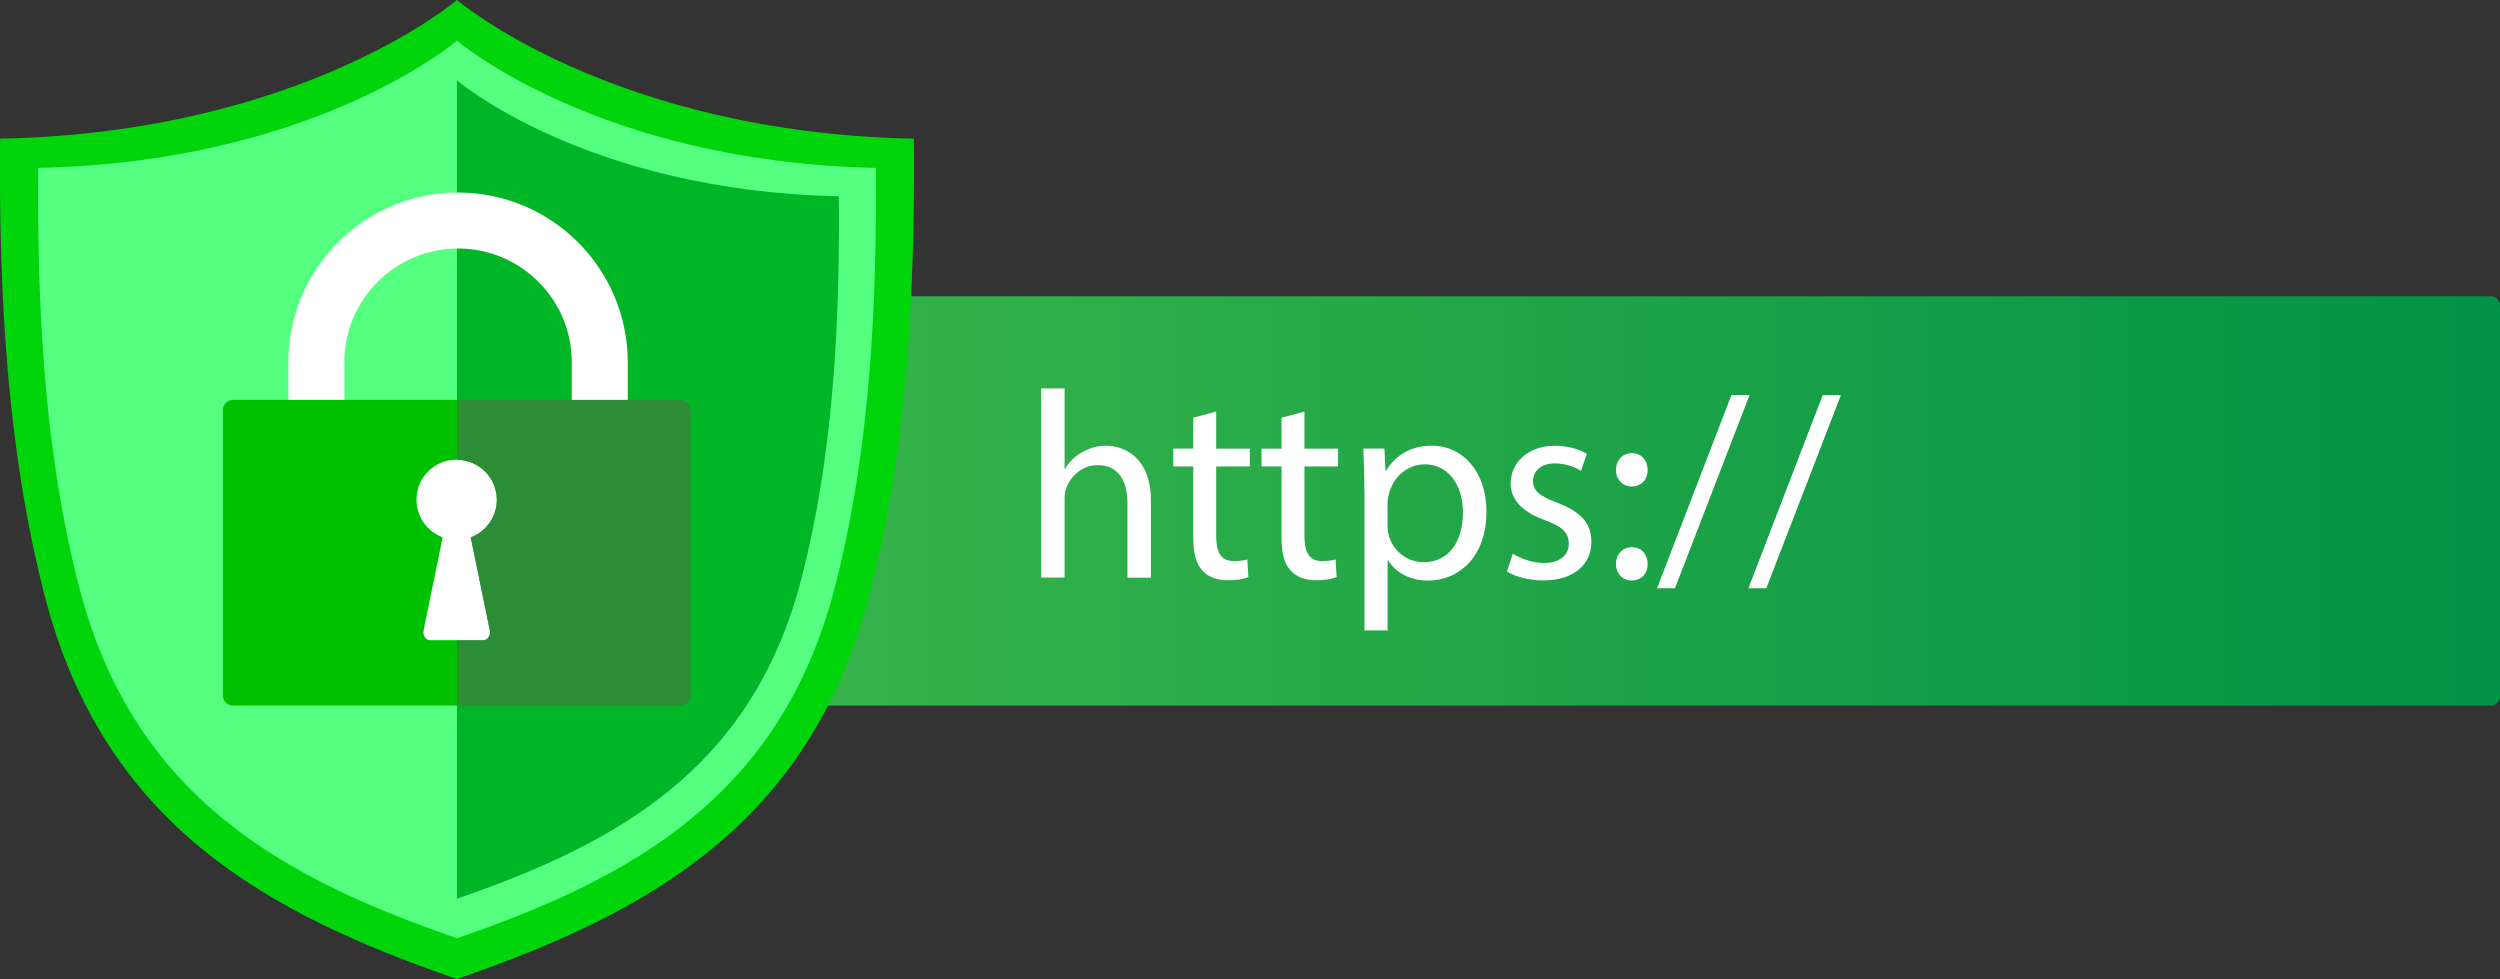
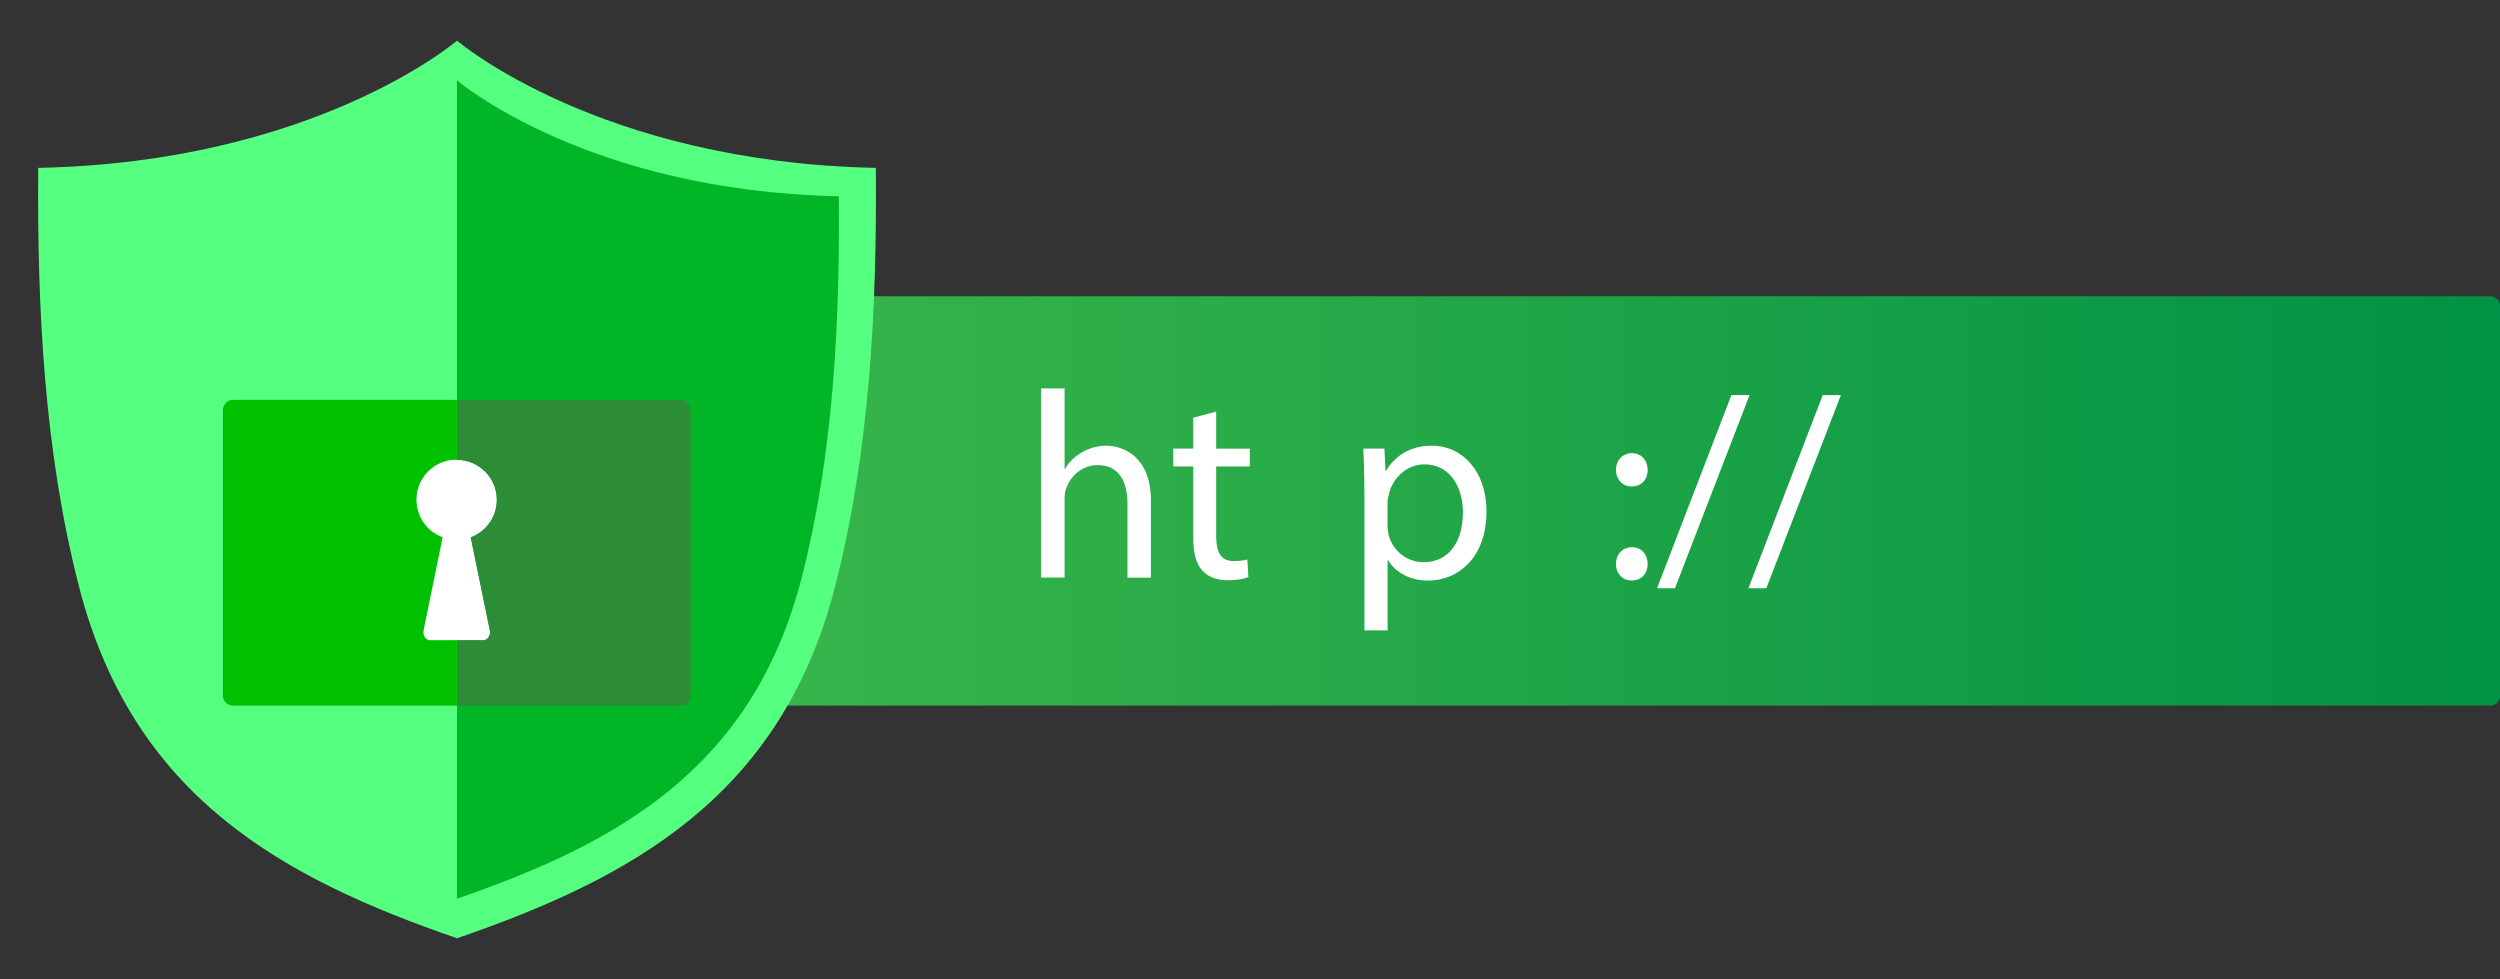
<svg xmlns="http://www.w3.org/2000/svg" version="1.1" id="Ñëîé_1" x="0px" y="0px" viewBox="0 0 3152.9 1234.7" style="enable-background:new 0 0 3152.9 1234.7;" xml:space="preserve">
  <rect x="0" y="0" width="3152.9" height="1234.7" fill="#333333" stroke="none" />
  <style type="text/css">
	.st0{fill:url(#SVGID_1_);}
	.st1{fill:#00D40A;}
	.st2{fill:#55FF80;}
	.st3{fill:#00B526;}
	.st4{fill:none;}
	.st5{fill:#FFFFFF;}
	.st6{fill:#2D8C36;}
	.st7{fill:#00C100;}
</style>
  <linearGradient id="SVGID_1_" gradientUnits="userSpaceOnUse" x1="947.019" y1="631.711" x2="3152.912" y2="631.711">
    <stop offset="0" style="stop-color:#39B54A" />
    <stop offset="1" style="stop-color:#009245" />
  </linearGradient>
  <path class="st0" d="M3140.9,889.9H959c-6.6,0-12-5.4-12-12V385.6c0-6.6,5.4-12,12-12h2181.9c6.6,0,12,5.4,12,12v492.3  C3152.9,884.5,3147.5,889.9,3140.9,889.9z" />
-   <path class="st1" d="M1152.5,174.9C771.6,167.3,576.4,0,576.3,0l0,0c0,0-195.2,167.3-576.2,174.9c-1.7,191.7,8.3,391.5,56.5,577.4  c74.7,287.8,279.5,399.5,519.6,482.4h0c240.2-82.8,445-194.6,519.6-482.4C1144.2,566.5,1154.2,366.7,1152.5,174.9z" />
  <path class="st2" d="M1104.6,211.7c-349.2-7-528.2-160.4-528.2-160.4l0,0c0,0-179,153.4-528.2,160.4c-1.5,175.8,7.6,359,51.8,529.4  c68.4,263.8,256.2,366.3,476.4,442.2h0c220.2-75.9,408-178.4,476.4-442.2C1096.9,570.7,1106.1,387.5,1104.6,211.7z" />
  <path class="st3" d="M1057.9,247.5c-318.4-6.4-481.6-146.2-481.6-146.2v1032.1c200.7-69.2,371.9-162.7,434.3-403.2  C1051,574.8,1059.3,407.8,1057.9,247.5z" />
-   <path class="st4" d="M577.7,313.4c-79.1,0-143.4,64.3-143.4,143.4v47.6h2.6h139.4h143.8h0.9v-47.6  C721.1,377.7,656.8,313.4,577.7,313.4z" />
+   <path class="st4" d="M577.7,313.4v47.6h2.6h139.4h143.8h0.9v-47.6  C721.1,377.7,656.8,313.4,577.7,313.4z" />
  <path class="st5" d="M526.2,619.8c-5.3,26.2,9.6,49.7,31.9,58l-24,117.3c-1.3,6.4,2.8,12.5,8.4,12.5h33.4h0h0.4h33.1  c5.6,0,9.7-6.1,8.4-12.5l-24.1-117.3c19.2-7.2,32.9-25.7,32.9-47.4c0-27.8-22.5-50.3-50.3-50.5c-3.3,0-6.6,0.1-10,0.7  C546.5,584.1,530.2,600,526.2,619.8z" />
-   <path class="st5" d="M434.3,456.8c0-79.1,64.3-143.4,143.4-143.4c79.1,0,143.4,64.3,143.4,143.4v47.6h70.6v-47.6  c0-118-96-214-214-214c-118,0-214,96-214,214v47.6h70.6V456.8z" />
  <path class="st6" d="M858.1,504.4h-30.7h-35.7h-70.6h-0.9H576.3v75.4c27.8,0.3,50.3,22.7,50.3,50.5c0,21.7-13.7,40.2-32.9,47.4  L617.8,795c1.3,6.4-2.8,12.5-8.4,12.5h-33.1v82.3h281.8c7.1,0,12.9-5.8,12.9-12.9V517.3C871,510.2,865.2,504.4,858.1,504.4z" />
  <path class="st7" d="M576.3,807.5h-0.4h0h-33.4c-5.6,0-9.7-6.1-8.4-12.5l24-117.3c-22.3-8.3-37.2-31.9-31.9-58  c4-19.7,20.3-35.7,40.1-39.3c3.4-0.6,6.7-0.7,10-0.7v-75.4H436.9h-2.6h-70.6h-39H294c-7.1,0-12.9,5.8-12.9,12.9V877  c0,7.1,5.8,12.9,12.9,12.9h282.3V807.5z" />
  <g>
    <path class="st5" d="M1313,489.8h29.6v101.5h0.7c4.7-8.4,12.1-15.8,21.2-20.8c8.7-5,19.2-8.4,30.2-8.4c21.8,0,56.8,13.4,56.8,69.6   v96.8h-29.6V635c0-26.2-9.7-48.4-37.6-48.4c-19.2,0-34.3,13.4-39.7,29.6c-1.7,4-2,8.4-2,14.1v98.1H1313V489.8z" />
    <path class="st5" d="M1533.8,519.1v46.7h42.4v22.5h-42.4V676c0,20.2,5.7,31.6,22.2,31.6c7.7,0,13.4-1,17.1-2l1.3,22.2   c-5.7,2.4-14.8,4-26.2,4c-13.8,0-24.9-4.4-31.9-12.4c-8.4-8.7-11.4-23.2-11.4-42.4v-88.7h-25.2v-22.5h25.2v-39L1533.8,519.1z" />
-     <path class="st5" d="M1645.1,519.1v46.7h42.4v22.5h-42.4V676c0,20.2,5.7,31.6,22.2,31.6c7.7,0,13.4-1,17.1-2l1.3,22.2   c-5.7,2.4-14.8,4-26.2,4c-13.8,0-24.9-4.4-31.9-12.4c-8.4-8.7-11.4-23.2-11.4-42.4v-88.7H1591v-22.5h25.2v-39L1645.1,519.1z" />
    <path class="st5" d="M1720.7,618.9c0-20.8-0.7-37.6-1.3-53.1h26.6l1.3,27.9h0.7c12.1-19.8,31.3-31.6,57.8-31.6   c39.3,0,68.9,33.3,68.9,82.7c0,58.5-35.6,87.4-73.9,87.4c-21.5,0-40.3-9.4-50.1-25.5h-0.7V795h-29.2V618.9z M1749.9,662.3   c0,4.4,0.7,8.4,1.3,12.1c5.4,20.5,23.2,34.6,44.4,34.6c31.3,0,49.4-25.5,49.4-62.9c0-32.6-17.1-60.5-48.4-60.5   c-20.2,0-39,14.5-44.7,36.6c-1,3.7-2,8.1-2,12.1V662.3z" />
-     <path class="st5" d="M1907.9,698.2c8.7,5.7,24.2,11.8,39,11.8c21.5,0,31.6-10.8,31.6-24.2c0-14.1-8.4-21.8-30.3-29.9   c-29.2-10.4-43-26.6-43-46c0-26.2,21.2-47.7,56.1-47.7c16.5,0,30.9,4.7,40,10.1l-7.4,21.5c-6.4-4-18.1-9.4-33.3-9.4   c-17.5,0-27.2,10.1-27.2,22.2c0,13.4,9.7,19.5,30.9,27.6c28.2,10.8,42.7,24.9,42.7,49.1c0,28.6-22.2,48.7-60.8,48.7   c-17.8,0-34.3-4.4-45.7-11.1L1907.9,698.2z" />
    <path class="st5" d="M2038,592.7c0-12.4,8.4-21.2,20.2-21.2c11.8,0,19.5,8.7,19.8,21.2c0,11.8-7.7,20.8-20.2,20.8   C2046.1,613.5,2038,604.5,2038,592.7z M2038,711.3c0-12.4,8.4-21.2,20.2-21.2c11.8,0,19.5,8.7,19.8,21.2c0,11.8-7.7,20.8-20.2,20.8   C2046.1,732.2,2038,723.1,2038,711.3z" />
    <path class="st5" d="M2089.8,741.9l93.8-243.7h22.9l-94.1,243.7H2089.8z" />
    <path class="st5" d="M2205,741.9l93.8-243.7h22.9l-94.1,243.7H2205z" />
  </g>
</svg>